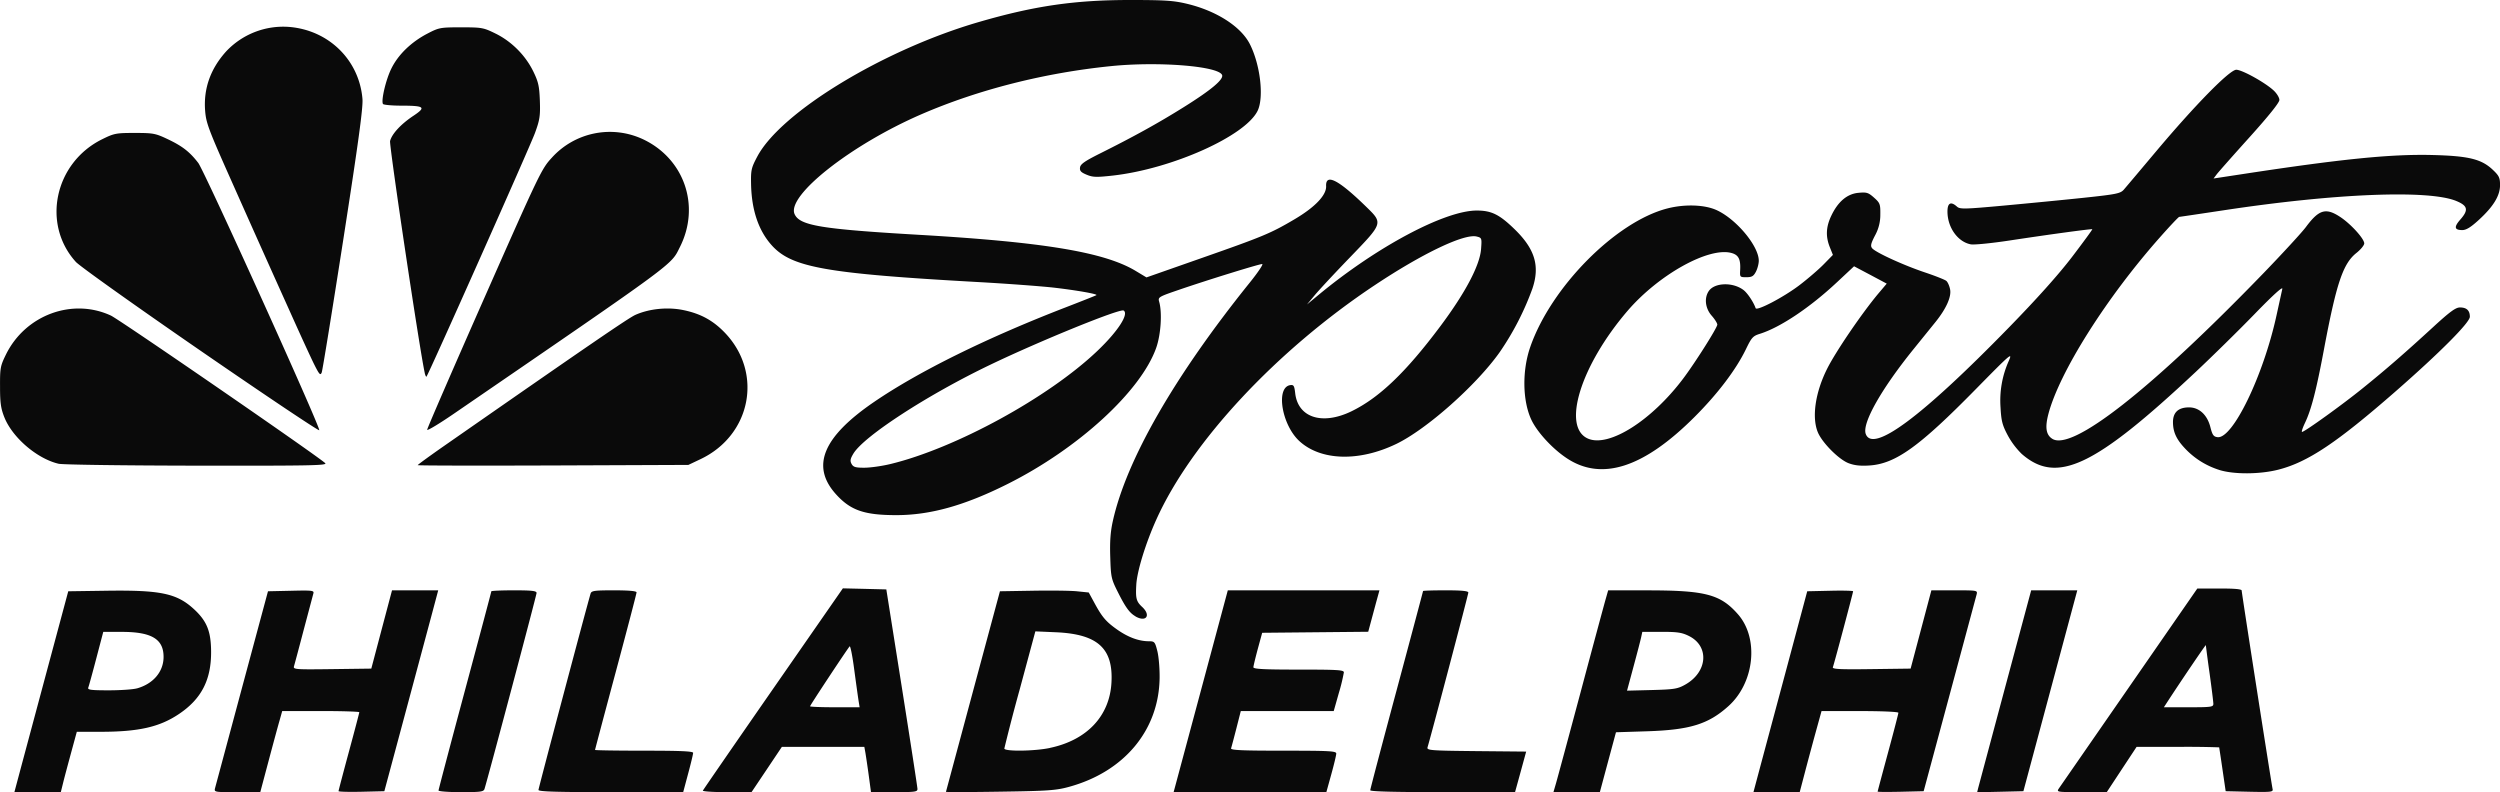
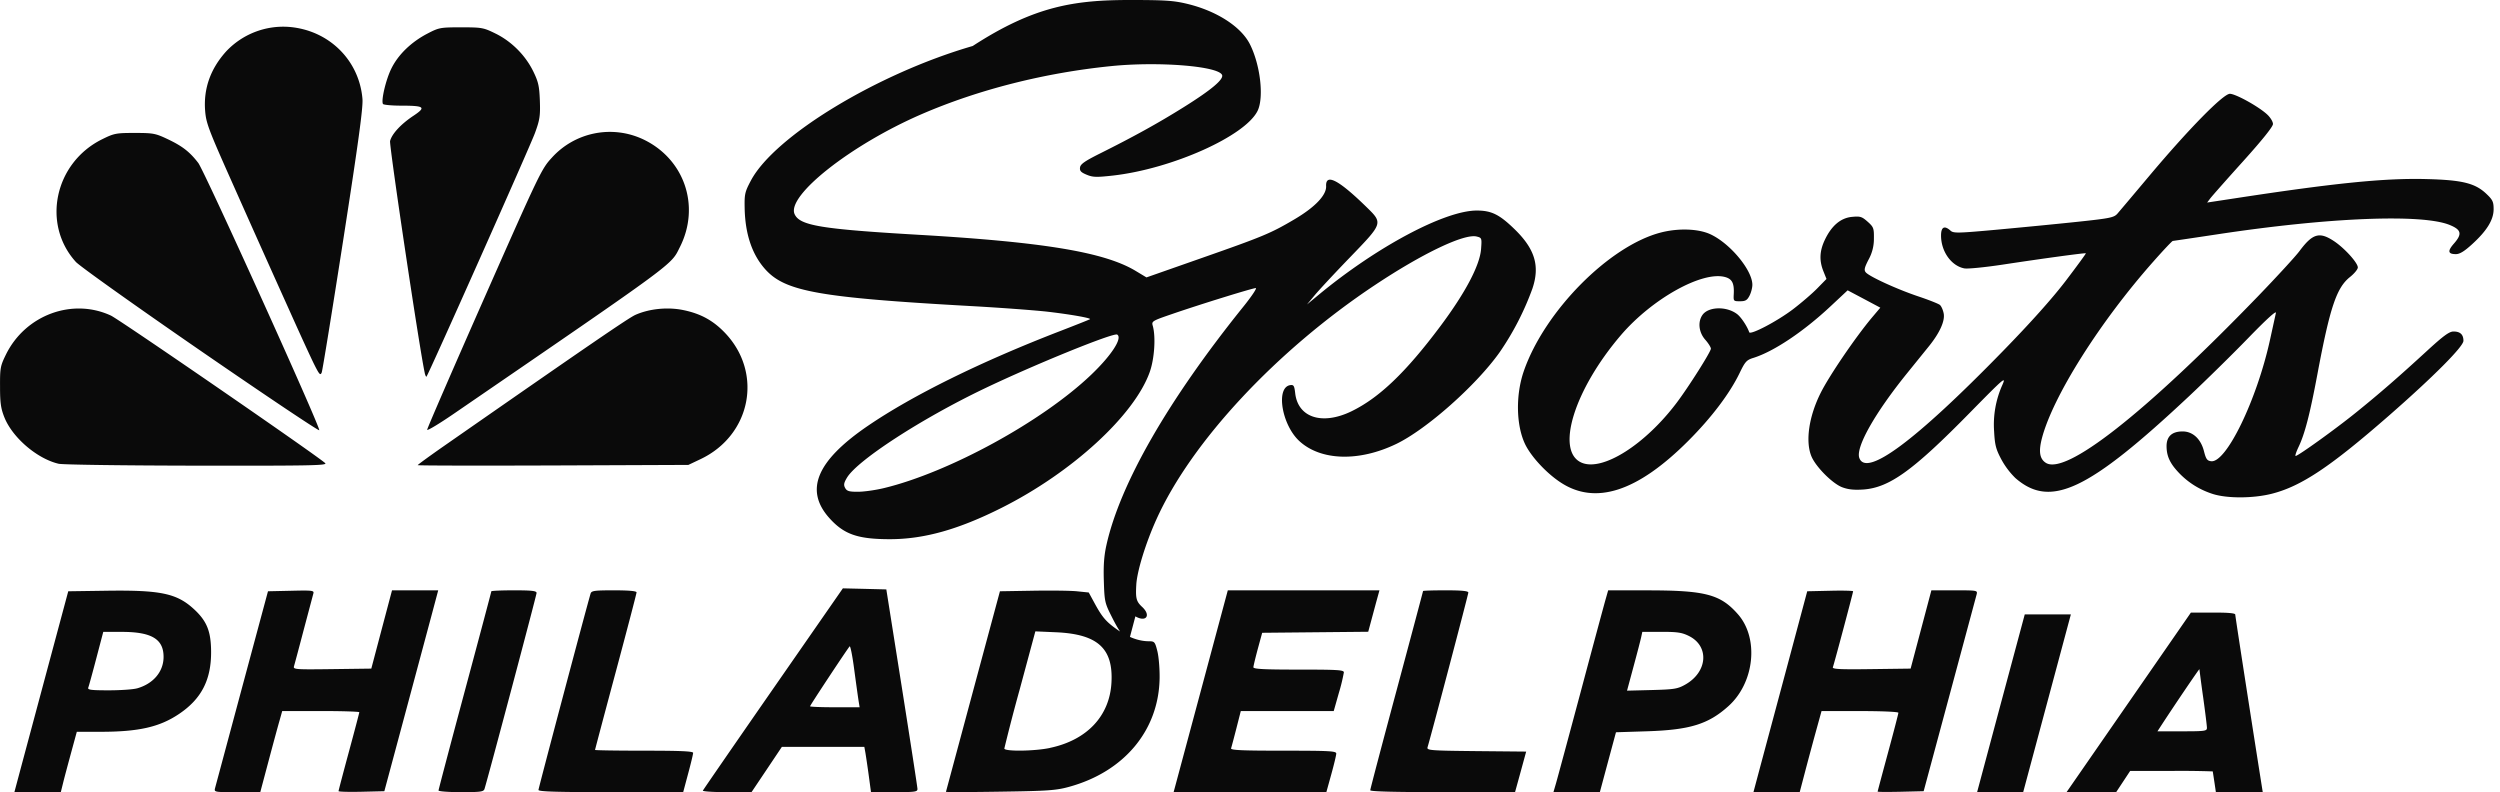
<svg xmlns="http://www.w3.org/2000/svg" height="20" viewBox="0 0 63.109 20" width="63.109">
-   <path d="M.525 19.39l.68-2.535.518-1.929.971-.014c1.363-.019 1.77.067 2.203.466.325.3.429.557.432 1.072.004.711-.244 1.193-.81 1.573-.49.33-1.018.45-1.98.45h-.6l-.146.536c-.08.295-.172.637-.202.762l-.056.226H.363zm2.931-2.012c.408-.114.667-.415.673-.782.007-.458-.293-.643-1.04-.645l-.482-.001-.176.67c-.097.37-.188.701-.203.738-.021.056.068.068.515.068.298 0 .618-.022.713-.049zM5.43 19.89l.681-2.535.654-2.429.585-.013c.541-.013.583-.007.56.071l-.244.918c-.12.459-.231.871-.245.918-.023.079.037.083.963.071l.989-.013.261-.988.262-.988h1.166l-.162.608-.68 2.535-.518 1.928-.578.014c-.318.007-.578 0-.578-.016s.118-.464.262-.996c.144-.531.262-.98.262-.996 0-.016-.438-.03-.973-.03h-.973l-.07.25c-.04.138-.165.599-.278 1.024l-.206.774h-.584c-.582 0-.584 0-.556-.107zm5.64.065c0-.022.3-1.158.666-2.522.367-1.365.667-2.493.667-2.506 0-.014.257-.025.571-.025.455 0 .571.014.571.067 0 .052-1.211 4.612-1.314 4.945-.022.073-.094.083-.593.083-.313 0-.568-.019-.568-.042zm2.523-.014c0-.043 1.2-4.564 1.315-4.955.022-.074.093-.084.593-.084.374 0 .568.018.568.052 0 .028-.236.93-.524 2.004s-.524 1.962-.524 1.973c0 .01.557.019 1.238.019.912 0 1.238.014 1.238.055 0 .03-.056.266-.126.524l-.125.468h-1.827c-1.37 0-1.826-.014-1.826-.056zm4.15.017c.009-.021.808-1.18 1.775-2.573l1.759-2.533.548.013.549.014.392 2.475c.215 1.362.393 2.514.394 2.56.003.075-.056.083-.585.083h-.588l-.056-.417c-.031-.229-.07-.486-.084-.571l-.028-.155h-2.082l-.383.572-.383.571h-.622c-.342 0-.614-.018-.606-.039zm3.932-2.258c-.014-.085-.063-.44-.11-.788-.045-.348-.098-.616-.117-.595-.062.069-.999 1.487-.999 1.512 0 .014.282.025.625.025h.626zm2.204 2.29l.683-2.54.68-2.524.83-.014c.456-.008.96-.002 1.12.015l.292.03.134.246c.203.377.3.49.588.693.278.194.543.291.797.292.141 0 .154.015.213.25.035.137.06.443.057.678-.019 1.317-.892 2.365-2.287 2.747-.328.09-.529.104-1.74.122-.753.012-1.368.013-1.367.004zm2.625-1.11c.934-.197 1.505-.802 1.553-1.644.05-.867-.345-1.228-1.396-1.275l-.525-.023-.391 1.451a45.665 45.665 0 0 0-.392 1.506c0 .078.759.069 1.151-.014zm3.151 1.01l.684-2.547.655-2.44h3.828l-.088.32-.141.524-.054.201-1.339.013-1.338.013-.11.404c-.06.223-.11.432-.112.465-.001.046.257.06 1.141.06.986 0 1.143.009 1.143.07a4.7 4.7 0 0 1-.128.525l-.128.452H31.322l-.112.44c-.062.242-.122.467-.133.5-.017.047.267.06 1.317.06 1.163 0 1.338.009 1.338.072 0 .04-.056.275-.125.523l-.125.452h-3.856zm4.935.059c0-.027.3-1.165.667-2.53.366-1.365.666-2.49.666-2.499 0-.01.258-.018.572-.018.407 0 .571.017.571.057 0 .043-.915 3.518-1.03 3.906-.022.077.067.084 1.233.096l1.257.012-.14.512-.141.512h-1.827c-1.204 0-1.828-.016-1.828-.048zm4.69-.178c.036-.125.315-1.158.62-2.297.304-1.14.586-2.184.625-2.322l.071-.25 1.009.001c1.448.001 1.826.102 2.266.602.536.608.42 1.728-.239 2.32-.506.456-.972.6-2.048.635l-.791.025-.204.756-.203.756h-1.172l.066-.226zm3.26-2.488c.564-.316.617-.965.099-1.226-.18-.09-.29-.107-.697-.107h-.484l-.028.13c-.015.073-.102.407-.193.743l-.165.612.628-.016c.564-.015.649-.029.84-.136zm1.885 2.107l.68-2.535.516-1.929.58-.013c.318-.008.578-.001.578.013 0 .035-.48 1.838-.511 1.917-.019.049.18.059.97.048l.993-.013.262-.988.262-.988h.584c.583 0 .584 0 .557.108l-.682 2.535-.654 2.428-.58.014c-.32.007-.582.006-.582-.004 0-.009.118-.45.262-.982.144-.53.262-.985.262-1.008 0-.025-.424-.043-.97-.043h-.97l-.148.536c-.081.295-.205.756-.275 1.024l-.128.487h-1.168zm5.512.501l.682-2.548.655-2.44h1.164l-.163.607-.68 2.535-.517 1.928-.584.014-.584.013zm2.038.01l1.78-2.57 1.713-2.474h.56c.377-.002.56.015.56.05 0 .062.752 4.884.78 5.008.019.078-.025.084-.582.072l-.602-.014-.08-.547a46.994 46.994 0 0 0-.084-.56 23.09 23.09 0 0 0-1.045-.012h-1.04l-.376.57-.376.571-.637.001c-.627 0-.635 0-.571-.095zm3.898-2.133c0-.047-.043-.394-.095-.77a37.937 37.937 0 0 1-.095-.712c0-.021-.629.907-.974 1.437l-.085.131h.625c.57 0 .624-.007.624-.086zm-27.21-2.21c-.148-.085-.249-.223-.441-.605-.17-.337-.18-.382-.195-.892-.013-.387.005-.64.065-.907.343-1.547 1.558-3.661 3.46-6.024.206-.256.346-.465.31-.465-.077 0-1.385.405-2.107.653-.51.175-.526.184-.493.3.079.276.043.828-.075 1.162-.386 1.094-1.962 2.54-3.744 3.434-1.085.545-1.953.789-2.813.79-.813 0-1.16-.12-1.53-.531-.634-.706-.328-1.443.966-2.327 1.135-.775 2.853-1.622 4.859-2.396.406-.157.744-.291.753-.3.031-.029-.512-.124-1.085-.19-.328-.036-1.186-.1-1.906-.14-3.843-.215-4.699-.367-5.203-.925-.335-.371-.511-.89-.524-1.547-.007-.357.006-.411.157-.696.597-1.125 3.192-2.7 5.6-3.398C26.116.147 27.134 0 28.531 0c.872 0 1.097.015 1.434.096.743.178 1.359.573 1.585 1.016.263.517.36 1.338.199 1.68-.303.638-2.16 1.471-3.657 1.64-.415.046-.505.044-.662-.022-.144-.06-.178-.097-.166-.184.012-.084.122-.16.493-.346.862-.43 1.484-.774 2.123-1.174.692-.432 1.012-.7.97-.812-.087-.224-1.594-.346-2.792-.226-1.68.168-3.355.592-4.793 1.214-1.78.77-3.418 2.06-3.206 2.525.131.288.666.376 3.126.52 3.17.184 4.698.439 5.485.913l.271.163 1.368-.48c1.569-.55 1.763-.63 2.357-.98.525-.308.82-.615.81-.843-.015-.33.31-.164 1.005.513.435.424.44.41-.398 1.279-.383.396-.784.827-.893.958l-.197.236.288-.238c1.468-1.216 3.186-2.132 3.997-2.133.37 0 .57.098.948.464.521.504.651.932.458 1.505a7.07 7.07 0 0 1-.826 1.606c-.589.833-1.846 1.949-2.614 2.318-.942.453-1.904.423-2.444-.074-.447-.413-.6-1.358-.229-1.412.086-.012.103.016.124.202.07.62.684.817 1.424.457.7-.342 1.369-.982 2.236-2.14.636-.85 1.004-1.547 1.033-1.96.02-.27.017-.278-.11-.31-.312-.079-1.366.424-2.57 1.225-2.487 1.653-4.636 3.958-5.518 5.919-.27.598-.487 1.304-.506 1.645-.02.348 0 .424.15.563.228.214.097.392-.173.236zm-6.19-3.843c1.646-.397 3.997-1.682 5.231-2.859.516-.492.8-.93.66-1.017-.09-.056-2.108.765-3.368 1.37-1.576.756-3.175 1.794-3.45 2.237-.081.134-.092.187-.05.264.043.08.098.098.324.097.15 0 .443-.041.653-.092zm33.543.146c-.32-.103-.601-.276-.834-.515-.233-.24-.323-.424-.328-.673-.006-.258.13-.389.405-.389.257 0 .462.19.54.502.05.197.08.238.18.25.382.047 1.154-1.547 1.487-3.068l.148-.675c.016-.072-.231.152-.703.638-.4.412-1.065 1.065-1.477 1.452-2.563 2.404-3.509 2.851-4.397 2.077a1.982 1.982 0 0 1-.354-.47c-.136-.256-.164-.362-.182-.7a2.45 2.45 0 0 1 .207-1.178c.101-.23.055-.19-.828.708-1.427 1.453-2.024 1.883-2.68 1.93-.237.016-.383 0-.535-.057-.246-.094-.664-.514-.775-.778-.158-.377-.066-1.01.233-1.605.22-.44.885-1.414 1.302-1.91l.203-.24-.413-.22-.412-.218-.429.401c-.685.642-1.438 1.145-1.952 1.305-.17.053-.207.094-.345.38-.25.518-.711 1.128-1.297 1.714-1.289 1.29-2.352 1.632-3.234 1.042-.364-.242-.75-.665-.893-.976-.22-.477-.23-1.236-.024-1.828.523-1.51 2.155-3.16 3.458-3.497.444-.115.95-.097 1.254.045.498.232 1.057.906 1.057 1.274 0 .075-.032.199-.072.276-.06.115-.103.14-.24.14-.164 0-.167-.003-.158-.178.015-.275-.04-.384-.217-.433-.574-.159-1.837.544-2.624 1.458-1.19 1.386-1.671 2.946-.994 3.23.528.22 1.597-.457 2.396-1.517.298-.395.862-1.286.862-1.363 0-.036-.064-.138-.143-.227-.163-.186-.192-.449-.07-.624.149-.212.604-.225.871-.025.102.075.258.31.309.46.026.081.703-.274 1.104-.578.21-.16.486-.397.614-.528l.233-.238-.078-.195c-.108-.27-.097-.509.035-.789.17-.36.401-.556.686-.583.21-.02.251-.007.396.122.15.134.161.165.158.422a1.066 1.066 0 0 1-.133.531c-.106.205-.12.267-.073.324.088.106.79.428 1.327.608.263.088.508.185.544.215.037.03.08.128.097.218.035.185-.098.482-.364.814l-.558.69c-.814 1.007-1.302 1.87-1.209 2.139.172.497 1.409-.421 3.62-2.689.704-.722 1.248-1.33 1.592-1.78.287-.377.515-.69.508-.695-.019-.014-1.068.129-2.108.287-.444.067-.876.11-.96.094-.327-.062-.586-.424-.588-.824-.001-.222.085-.268.24-.128.074.067.184.065 1.17-.025.599-.055 1.506-.143 2.017-.197.84-.089.937-.109 1.024-.206.052-.06.416-.491.809-.959.989-1.177 1.865-2.07 2.031-2.068.147 0 .731.325.943.523.08.074.145.181.145.239 0 .067-.264.397-.75.937-.413.458-.787.881-.832.94l-.08.106.723-.11c2.504-.383 3.755-.509 4.797-.483.921.023 1.244.102 1.532.376.156.148.18.2.18.384 0 .269-.169.544-.543.885-.197.18-.312.25-.41.25-.2 0-.215-.077-.05-.265.213-.242.19-.348-.098-.468-.69-.289-3.055-.195-5.874.233-.602.091-1.108.166-1.124.167-.016 0-.234.23-.483.512-1.355 1.527-2.543 3.409-2.82 4.467-.087.334-.059.52.096.621.497.326 2.489-1.236 5.35-4.195.48-.498.957-1.016 1.057-1.151.329-.442.502-.492.868-.25.267.177.603.548.603.665 0 .047-.089.155-.197.241-.34.27-.506.764-.824 2.457-.191 1.017-.318 1.505-.475 1.833-.06.125-.093.228-.074.228.063 0 1.024-.691 1.528-1.1.587-.473 1.066-.89 1.789-1.554.416-.382.562-.488.669-.488.168 0 .25.076.25.235.001.145-.757.906-1.874 1.883-1.483 1.296-2.217 1.787-2.961 1.977-.472.12-1.13.123-1.497.005zM1.48 11.707c-.543-.127-1.165-.66-1.369-1.171-.09-.225-.11-.368-.11-.777-.002-.47.007-.52.151-.813.49-.993 1.672-1.432 2.647-.98.22.102 5.239 3.558 5.411 3.726.06.059-.37.067-3.238.063-1.819-.003-3.39-.024-3.492-.048zm9.065.035c0-.012.305-.234.678-.494 3.677-2.56 4.648-3.225 4.818-3.3.351-.156.819-.202 1.21-.12.441.091.758.266 1.058.583.955 1.01.65 2.572-.622 3.178l-.31.147-3.416.014c-1.879.007-3.416.004-3.416-.008zM5.069 8.858C3.432 7.73 2.014 6.72 1.916 6.613c-.87-.958-.538-2.507.665-3.099.3-.148.35-.158.82-.158.467 0 .524.011.828.155.372.176.56.321.775.601.158.205 3.083 6.665 3.055 6.748-.008.026-1.354-.875-2.99-2.002zm5.714 1.99c0-.032.648-1.526 1.44-3.319 1.399-3.166 1.448-3.269 1.711-3.552a1.974 1.974 0 0 1 2.291-.465c1.05.491 1.462 1.687.938 2.725-.235.466-.012.302-5.702 4.204-.373.256-.678.44-.678.407zm-.06-1.43c-.125-.55-.902-5.755-.876-5.858.045-.18.273-.427.586-.635.331-.22.287-.257-.302-.258-.24 0-.449-.02-.463-.042-.052-.084.072-.613.21-.892.172-.352.5-.67.91-.884.294-.153.324-.159.853-.159.525 0 .562.007.87.158.402.198.75.546.949.951.13.267.154.37.168.743.013.382-.001.479-.123.814-.122.335-2.69 6.102-2.739 6.151-.01.011-.03-.03-.044-.09zm-2.785-.206c-.08-.158-.37-.79-.645-1.405A651.975 651.975 0 0 1 5.88 4.651c-.617-1.383-.678-1.543-.702-1.859-.042-.555.134-1.052.527-1.49A1.976 1.976 0 0 1 7.304.68c1 .084 1.766.84 1.846 1.82.017.214-.102 1.09-.484 3.547-.279 1.793-.524 3.304-.545 3.356-.033.081-.06.053-.183-.191z" opacity=".96" />
+   <path d="M.525 19.39l.68-2.535.518-1.929.971-.014c1.363-.019 1.77.067 2.203.466.325.3.429.557.432 1.072.004.711-.244 1.193-.81 1.573-.49.33-1.018.45-1.98.45h-.6l-.146.536c-.08.295-.172.637-.202.762l-.056.226H.363zm2.931-2.012c.408-.114.667-.415.673-.782.007-.458-.293-.643-1.04-.645l-.482-.001-.176.67c-.097.37-.188.701-.203.738-.021.056.068.068.515.068.298 0 .618-.022.713-.049zM5.43 19.89l.681-2.535.654-2.429.585-.013c.541-.013.583-.007.56.071l-.244.918c-.12.459-.231.871-.245.918-.023.079.037.083.963.071l.989-.013.261-.988.262-.988h1.166l-.162.608-.68 2.535-.518 1.928-.578.014c-.318.007-.578 0-.578-.016s.118-.464.262-.996c.144-.531.262-.98.262-.996 0-.016-.438-.03-.973-.03h-.973l-.07.25c-.04.138-.165.599-.278 1.024l-.206.774h-.584c-.582 0-.584 0-.556-.107zm5.64.065c0-.022.3-1.158.666-2.522.367-1.365.667-2.493.667-2.506 0-.014.257-.025.571-.025.455 0 .571.014.571.067 0 .052-1.211 4.612-1.314 4.945-.022.073-.094.083-.593.083-.313 0-.568-.019-.568-.042zm2.523-.014c0-.043 1.2-4.564 1.315-4.955.022-.074.093-.084.593-.084.374 0 .568.018.568.052 0 .028-.236.93-.524 2.004s-.524 1.962-.524 1.973c0 .01.557.019 1.238.019.912 0 1.238.014 1.238.055 0 .03-.056.266-.126.524l-.125.468h-1.827c-1.37 0-1.826-.014-1.826-.056zm4.15.017c.009-.021.808-1.18 1.775-2.573l1.759-2.533.548.013.549.014.392 2.475c.215 1.362.393 2.514.394 2.56.003.075-.056.083-.585.083h-.588l-.056-.417c-.031-.229-.07-.486-.084-.571l-.028-.155h-2.082l-.383.572-.383.571h-.622c-.342 0-.614-.018-.606-.039zm3.932-2.258c-.014-.085-.063-.44-.11-.788-.045-.348-.098-.616-.117-.595-.062.069-.999 1.487-.999 1.512 0 .014.282.025.625.025h.626zm2.204 2.29l.683-2.54.68-2.524.83-.014c.456-.008.96-.002 1.12.015l.292.03.134.246c.203.377.3.49.588.693.278.194.543.291.797.292.141 0 .154.015.213.25.035.137.06.443.057.678-.019 1.317-.892 2.365-2.287 2.747-.328.09-.529.104-1.74.122-.753.012-1.368.013-1.367.004zm2.625-1.11c.934-.197 1.505-.802 1.553-1.644.05-.867-.345-1.228-1.396-1.275l-.525-.023-.391 1.451a45.665 45.665 0 0 0-.392 1.506c0 .078.759.069 1.151-.014zm3.151 1.01l.684-2.547.655-2.44h3.828l-.088.32-.141.524-.054.201-1.339.013-1.338.013-.11.404c-.06.223-.11.432-.112.465-.001.046.257.06 1.141.06.986 0 1.143.009 1.143.07a4.7 4.7 0 0 1-.128.525l-.128.452H31.322l-.112.44c-.062.242-.122.467-.133.5-.017.047.267.06 1.317.06 1.163 0 1.338.009 1.338.072 0 .04-.056.275-.125.523l-.125.452h-3.856zm4.935.059c0-.027.3-1.165.667-2.53.366-1.365.666-2.49.666-2.499 0-.01.258-.018.572-.018.407 0 .571.017.571.057 0 .043-.915 3.518-1.03 3.906-.022.077.067.084 1.233.096l1.257.012-.14.512-.141.512h-1.827c-1.204 0-1.828-.016-1.828-.048zm4.69-.178c.036-.125.315-1.158.62-2.297.304-1.14.586-2.184.625-2.322l.071-.25 1.009.001c1.448.001 1.826.102 2.266.602.536.608.42 1.728-.239 2.32-.506.456-.972.6-2.048.635l-.791.025-.204.756-.203.756h-1.172l.066-.226zm3.26-2.488c.564-.316.617-.965.099-1.226-.18-.09-.29-.107-.697-.107h-.484l-.028.13c-.015.073-.102.407-.193.743l-.165.612.628-.016c.564-.015.649-.029.84-.136zm1.885 2.107l.68-2.535.516-1.929.58-.013c.318-.008.578-.001.578.013 0 .035-.48 1.838-.511 1.917-.019.049.18.059.97.048l.993-.013.262-.988.262-.988h.584c.583 0 .584 0 .557.108l-.682 2.535-.654 2.428-.58.014c-.32.007-.582.006-.582-.004 0-.009.118-.45.262-.982.144-.53.262-.985.262-1.008 0-.025-.424-.043-.97-.043h-.97l-.148.536c-.081.295-.205.756-.275 1.024l-.128.487h-1.168m5.512.501l.682-2.548.655-2.44h1.164l-.163.607-.68 2.535-.517 1.928-.584.014-.584.013zm2.038.01l1.78-2.57 1.713-2.474h.56c.377-.002.56.015.56.05 0 .062.752 4.884.78 5.008.019.078-.025.084-.582.072l-.602-.014-.08-.547a46.994 46.994 0 0 0-.084-.56 23.09 23.09 0 0 0-1.045-.012h-1.04l-.376.57-.376.571-.637.001c-.627 0-.635 0-.571-.095zm3.898-2.133c0-.047-.043-.394-.095-.77a37.937 37.937 0 0 1-.095-.712c0-.021-.629.907-.974 1.437l-.085.131h.625c.57 0 .624-.007.624-.086zm-27.21-2.21c-.148-.085-.249-.223-.441-.605-.17-.337-.18-.382-.195-.892-.013-.387.005-.64.065-.907.343-1.547 1.558-3.661 3.46-6.024.206-.256.346-.465.31-.465-.077 0-1.385.405-2.107.653-.51.175-.526.184-.493.3.079.276.043.828-.075 1.162-.386 1.094-1.962 2.54-3.744 3.434-1.085.545-1.953.789-2.813.79-.813 0-1.16-.12-1.53-.531-.634-.706-.328-1.443.966-2.327 1.135-.775 2.853-1.622 4.859-2.396.406-.157.744-.291.753-.3.031-.029-.512-.124-1.085-.19-.328-.036-1.186-.1-1.906-.14-3.843-.215-4.699-.367-5.203-.925-.335-.371-.511-.89-.524-1.547-.007-.357.006-.411.157-.696.597-1.125 3.192-2.7 5.6-3.398C26.116.147 27.134 0 28.531 0c.872 0 1.097.015 1.434.096.743.178 1.359.573 1.585 1.016.263.517.36 1.338.199 1.68-.303.638-2.16 1.471-3.657 1.64-.415.046-.505.044-.662-.022-.144-.06-.178-.097-.166-.184.012-.084.122-.16.493-.346.862-.43 1.484-.774 2.123-1.174.692-.432 1.012-.7.97-.812-.087-.224-1.594-.346-2.792-.226-1.68.168-3.355.592-4.793 1.214-1.78.77-3.418 2.06-3.206 2.525.131.288.666.376 3.126.52 3.17.184 4.698.439 5.485.913l.271.163 1.368-.48c1.569-.55 1.763-.63 2.357-.98.525-.308.82-.615.81-.843-.015-.33.31-.164 1.005.513.435.424.44.41-.398 1.279-.383.396-.784.827-.893.958l-.197.236.288-.238c1.468-1.216 3.186-2.132 3.997-2.133.37 0 .57.098.948.464.521.504.651.932.458 1.505a7.07 7.07 0 0 1-.826 1.606c-.589.833-1.846 1.949-2.614 2.318-.942.453-1.904.423-2.444-.074-.447-.413-.6-1.358-.229-1.412.086-.012.103.016.124.202.07.62.684.817 1.424.457.7-.342 1.369-.982 2.236-2.14.636-.85 1.004-1.547 1.033-1.96.02-.27.017-.278-.11-.31-.312-.079-1.366.424-2.57 1.225-2.487 1.653-4.636 3.958-5.518 5.919-.27.598-.487 1.304-.506 1.645-.02.348 0 .424.15.563.228.214.097.392-.173.236zm-6.19-3.843c1.646-.397 3.997-1.682 5.231-2.859.516-.492.8-.93.66-1.017-.09-.056-2.108.765-3.368 1.37-1.576.756-3.175 1.794-3.45 2.237-.081.134-.092.187-.05.264.043.08.098.098.324.097.15 0 .443-.041.653-.092zm33.543.146c-.32-.103-.601-.276-.834-.515-.233-.24-.323-.424-.328-.673-.006-.258.13-.389.405-.389.257 0 .462.19.54.502.05.197.08.238.18.25.382.047 1.154-1.547 1.487-3.068l.148-.675c.016-.072-.231.152-.703.638-.4.412-1.065 1.065-1.477 1.452-2.563 2.404-3.509 2.851-4.397 2.077a1.982 1.982 0 0 1-.354-.47c-.136-.256-.164-.362-.182-.7a2.45 2.45 0 0 1 .207-1.178c.101-.23.055-.19-.828.708-1.427 1.453-2.024 1.883-2.68 1.93-.237.016-.383 0-.535-.057-.246-.094-.664-.514-.775-.778-.158-.377-.066-1.01.233-1.605.22-.44.885-1.414 1.302-1.91l.203-.24-.413-.22-.412-.218-.429.401c-.685.642-1.438 1.145-1.952 1.305-.17.053-.207.094-.345.38-.25.518-.711 1.128-1.297 1.714-1.289 1.29-2.352 1.632-3.234 1.042-.364-.242-.75-.665-.893-.976-.22-.477-.23-1.236-.024-1.828.523-1.51 2.155-3.16 3.458-3.497.444-.115.95-.097 1.254.045.498.232 1.057.906 1.057 1.274 0 .075-.032.199-.072.276-.06.115-.103.14-.24.14-.164 0-.167-.003-.158-.178.015-.275-.04-.384-.217-.433-.574-.159-1.837.544-2.624 1.458-1.19 1.386-1.671 2.946-.994 3.23.528.22 1.597-.457 2.396-1.517.298-.395.862-1.286.862-1.363 0-.036-.064-.138-.143-.227-.163-.186-.192-.449-.07-.624.149-.212.604-.225.871-.025.102.075.258.31.309.46.026.081.703-.274 1.104-.578.21-.16.486-.397.614-.528l.233-.238-.078-.195c-.108-.27-.097-.509.035-.789.17-.36.401-.556.686-.583.21-.02.251-.007.396.122.15.134.161.165.158.422a1.066 1.066 0 0 1-.133.531c-.106.205-.12.267-.073.324.088.106.79.428 1.327.608.263.088.508.185.544.215.037.03.08.128.097.218.035.185-.098.482-.364.814l-.558.69c-.814 1.007-1.302 1.87-1.209 2.139.172.497 1.409-.421 3.62-2.689.704-.722 1.248-1.33 1.592-1.78.287-.377.515-.69.508-.695-.019-.014-1.068.129-2.108.287-.444.067-.876.11-.96.094-.327-.062-.586-.424-.588-.824-.001-.222.085-.268.24-.128.074.067.184.065 1.17-.025.599-.055 1.506-.143 2.017-.197.84-.089.937-.109 1.024-.206.052-.06.416-.491.809-.959.989-1.177 1.865-2.07 2.031-2.068.147 0 .731.325.943.523.08.074.145.181.145.239 0 .067-.264.397-.75.937-.413.458-.787.881-.832.94l-.08.106.723-.11c2.504-.383 3.755-.509 4.797-.483.921.023 1.244.102 1.532.376.156.148.18.2.18.384 0 .269-.169.544-.543.885-.197.18-.312.25-.41.25-.2 0-.215-.077-.05-.265.213-.242.19-.348-.098-.468-.69-.289-3.055-.195-5.874.233-.602.091-1.108.166-1.124.167-.016 0-.234.23-.483.512-1.355 1.527-2.543 3.409-2.82 4.467-.087.334-.059.52.096.621.497.326 2.489-1.236 5.35-4.195.48-.498.957-1.016 1.057-1.151.329-.442.502-.492.868-.25.267.177.603.548.603.665 0 .047-.089.155-.197.241-.34.27-.506.764-.824 2.457-.191 1.017-.318 1.505-.475 1.833-.06.125-.093.228-.074.228.063 0 1.024-.691 1.528-1.1.587-.473 1.066-.89 1.789-1.554.416-.382.562-.488.669-.488.168 0 .25.076.25.235.001.145-.757.906-1.874 1.883-1.483 1.296-2.217 1.787-2.961 1.977-.472.12-1.13.123-1.497.005zM1.48 11.707c-.543-.127-1.165-.66-1.369-1.171-.09-.225-.11-.368-.11-.777-.002-.47.007-.52.151-.813.49-.993 1.672-1.432 2.647-.98.22.102 5.239 3.558 5.411 3.726.06.059-.37.067-3.238.063-1.819-.003-3.39-.024-3.492-.048zm9.065.035c0-.012.305-.234.678-.494 3.677-2.56 4.648-3.225 4.818-3.3.351-.156.819-.202 1.21-.12.441.091.758.266 1.058.583.955 1.01.65 2.572-.622 3.178l-.31.147-3.416.014c-1.879.007-3.416.004-3.416-.008zM5.069 8.858C3.432 7.73 2.014 6.72 1.916 6.613c-.87-.958-.538-2.507.665-3.099.3-.148.35-.158.82-.158.467 0 .524.011.828.155.372.176.56.321.775.601.158.205 3.083 6.665 3.055 6.748-.008.026-1.354-.875-2.99-2.002zm5.714 1.99c0-.032.648-1.526 1.44-3.319 1.399-3.166 1.448-3.269 1.711-3.552a1.974 1.974 0 0 1 2.291-.465c1.05.491 1.462 1.687.938 2.725-.235.466-.012.302-5.702 4.204-.373.256-.678.44-.678.407zm-.06-1.43c-.125-.55-.902-5.755-.876-5.858.045-.18.273-.427.586-.635.331-.22.287-.257-.302-.258-.24 0-.449-.02-.463-.042-.052-.084.072-.613.21-.892.172-.352.5-.67.91-.884.294-.153.324-.159.853-.159.525 0 .562.007.87.158.402.198.75.546.949.951.13.267.154.37.168.743.013.382-.001.479-.123.814-.122.335-2.69 6.102-2.739 6.151-.01.011-.03-.03-.044-.09zm-2.785-.206c-.08-.158-.37-.79-.645-1.405A651.975 651.975 0 0 1 5.88 4.651c-.617-1.383-.678-1.543-.702-1.859-.042-.555.134-1.052.527-1.49A1.976 1.976 0 0 1 7.304.68c1 .084 1.766.84 1.846 1.82.017.214-.102 1.09-.484 3.547-.279 1.793-.524 3.304-.545 3.356-.033.081-.06.053-.183-.191z" opacity=".96" />
</svg>